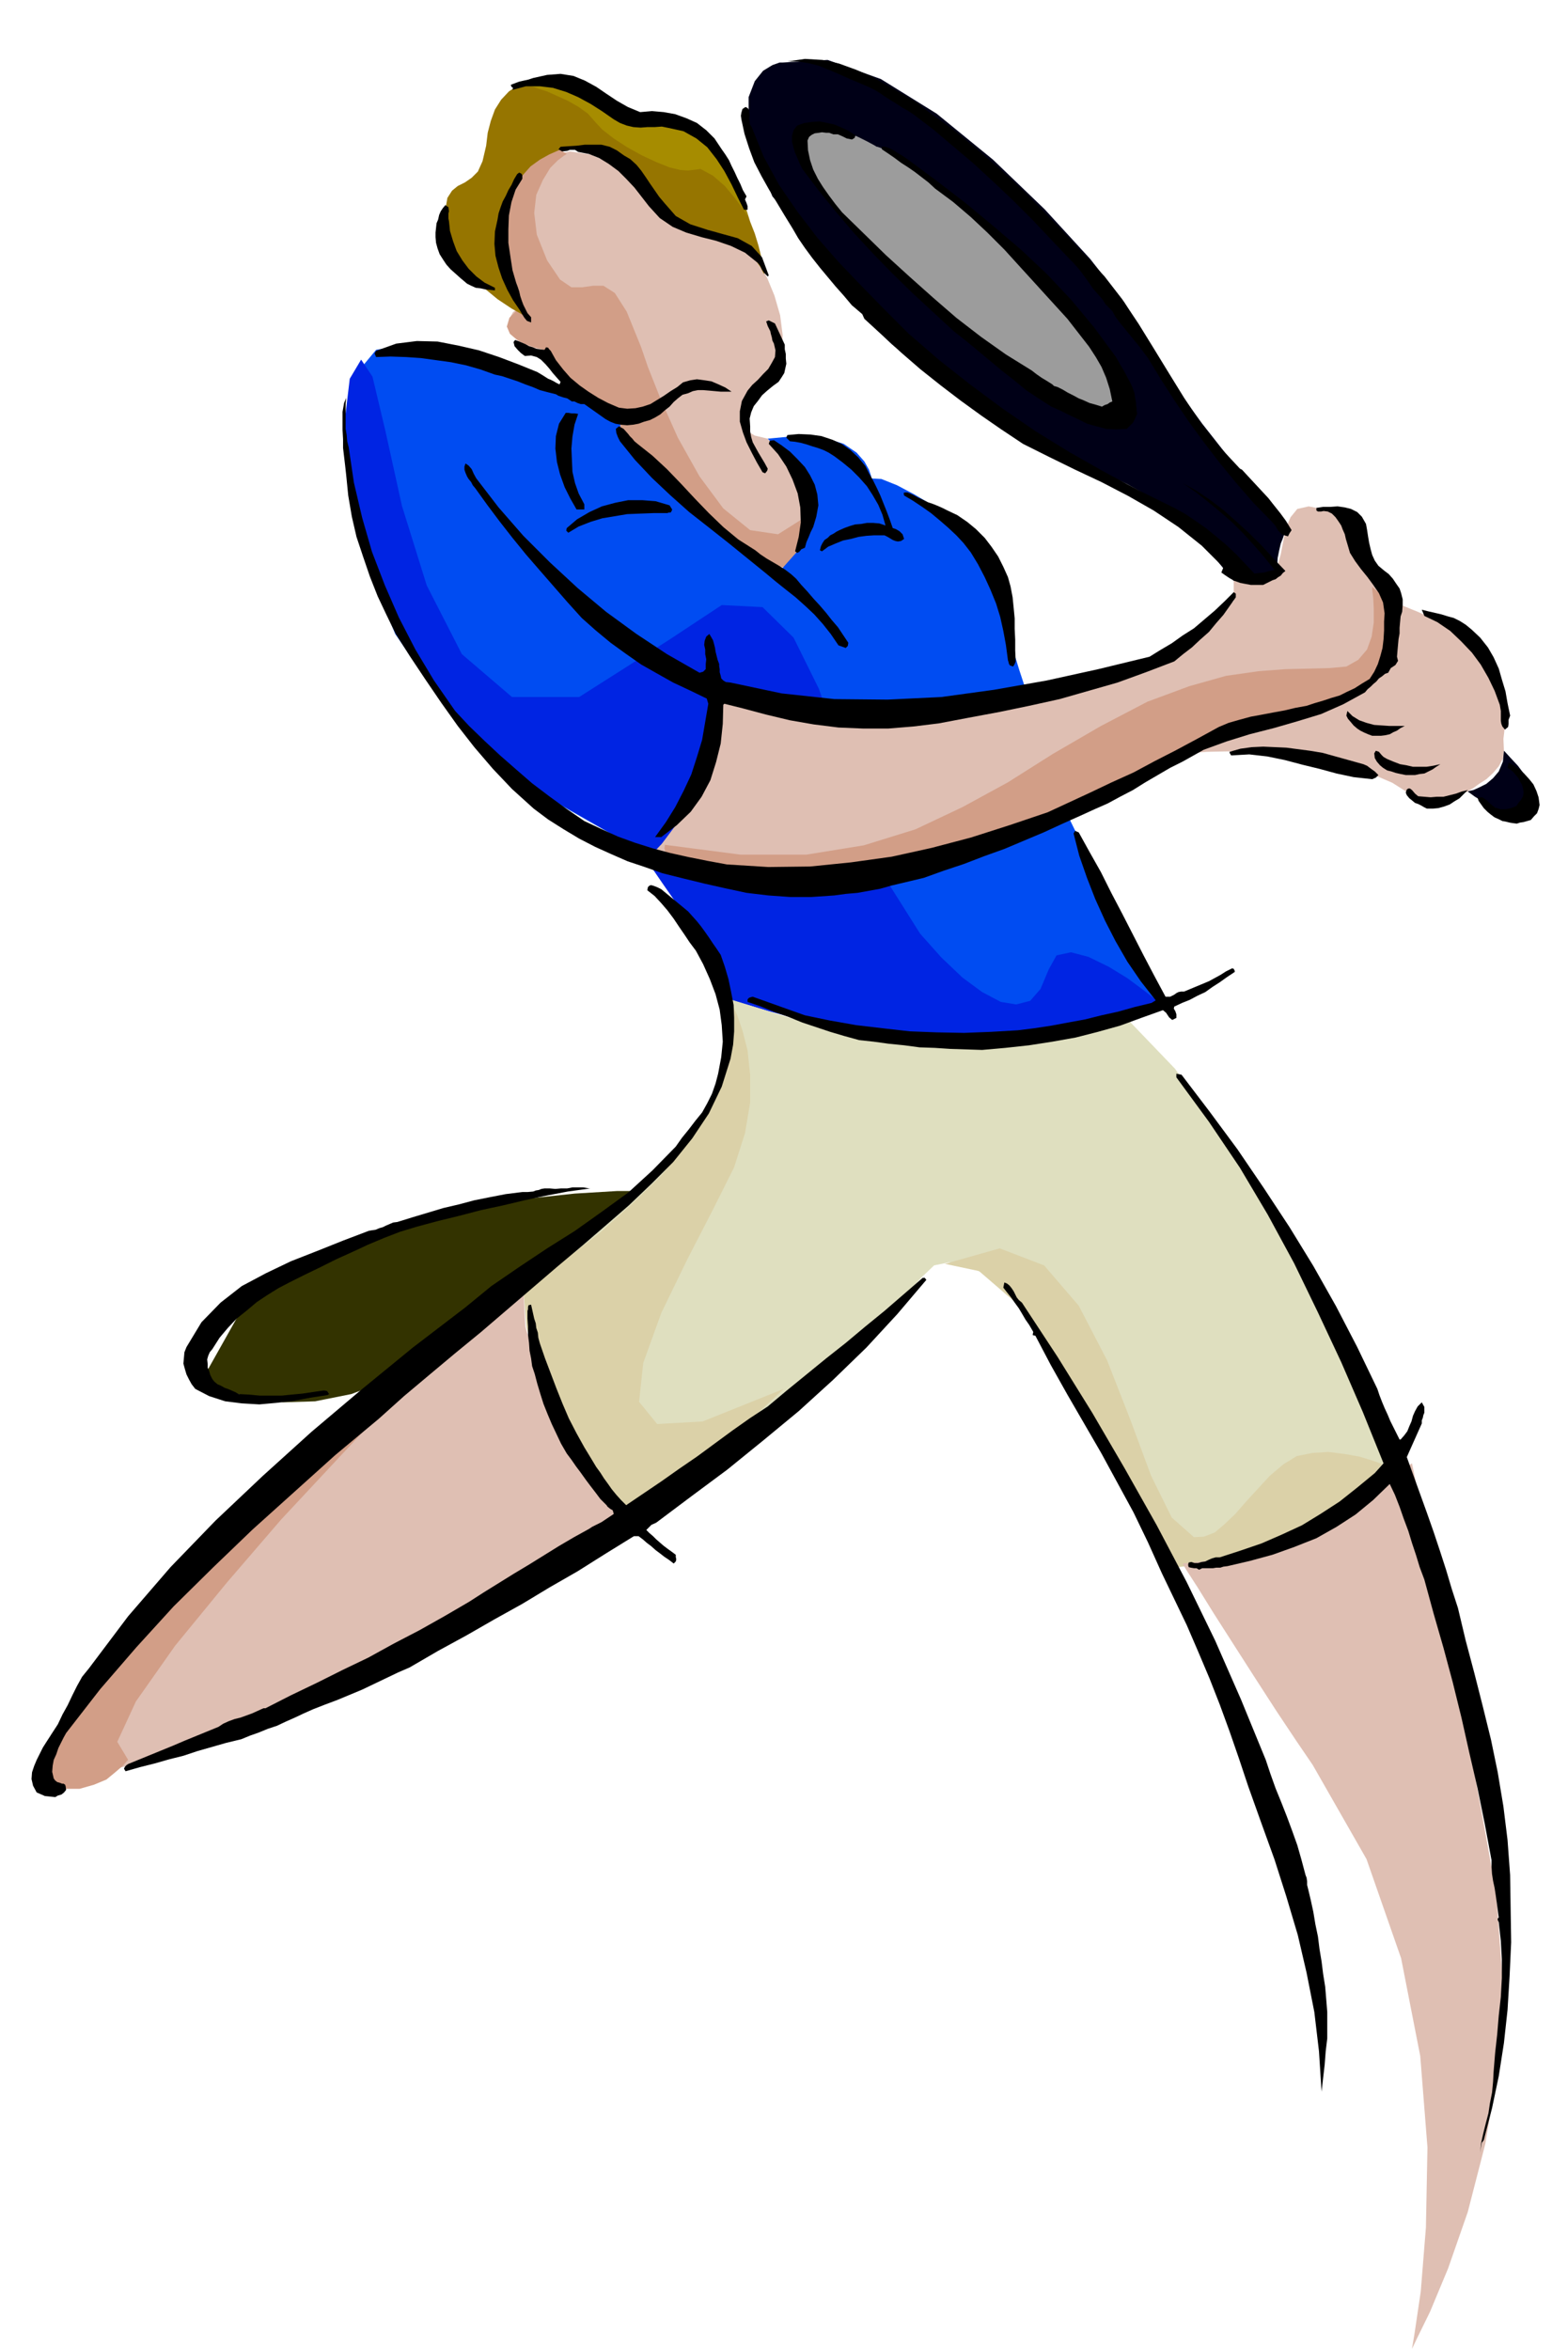
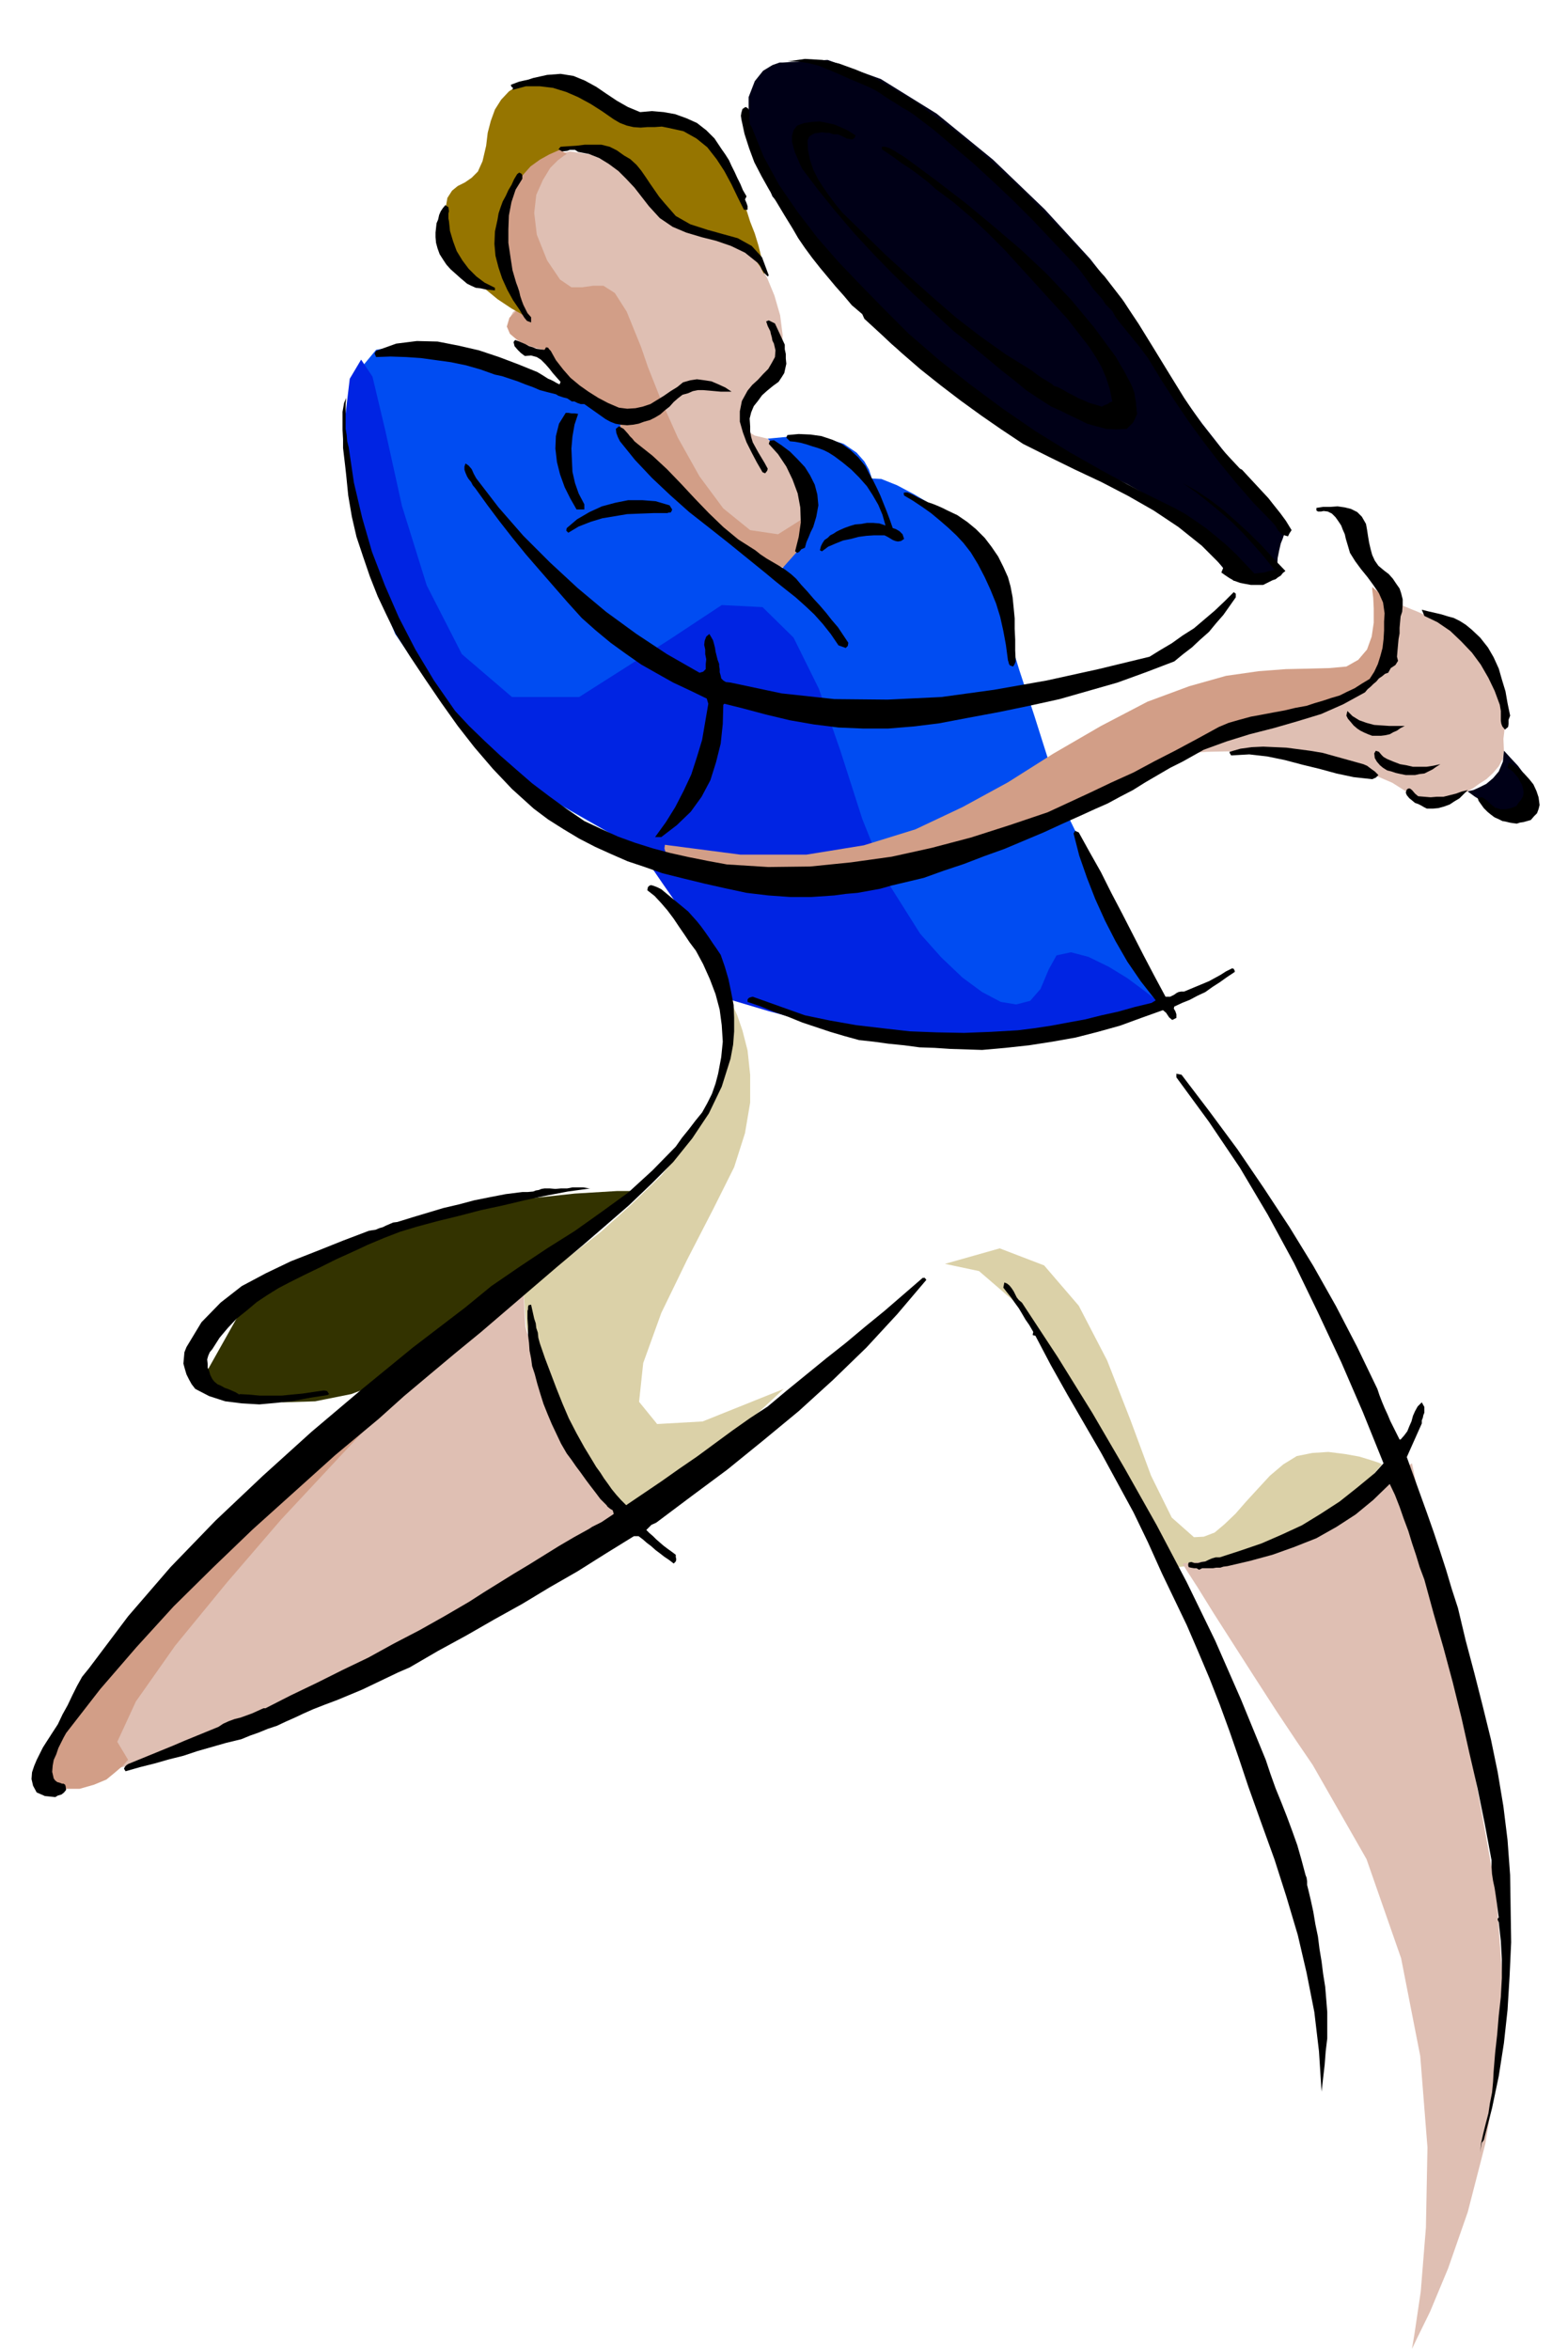
<svg xmlns="http://www.w3.org/2000/svg" fill-rule="evenodd" height="734.891" preserveAspectRatio="none" stroke-linecap="round" viewBox="0 0 3035 4548" width="490.455">
  <style>.brush1{fill:#dfbfb3}.pen1{stroke:none}.brush2{fill:#d29e87}.brush9{fill:#000017}.brush12{fill:#000}</style>
  <path class="pen1 brush1" d="m1198 792-6-4-15-8-21-12-24-15-26-19-24-19-19-20-11-18-3-1h-5l-9-2-9-2-11-5-10-6-9-10-7-13-3-14 2-11 5-9 8-6 8-5 8-3 5-2h3l-4-7-8-16-11-26-10-32-8-38-2-41 5-43 17-41 4-6 13-11 20-15 28-12 34-7 40 6 44 19 49 40 3 4 11 14 17 18 24 21 29 20 35 17 40 10 45 2 4 5 10 15 14 24 17 30 14 34 11 38 5 39-3 40-7 12-9 15-12 15-12 15-13 13-10 11-7 7-2 3-2 2-2 7-3 10 1 12 3 12 9 11 15 9 25 6 4 5 14 15 16 24 17 32 11 37 3 43-10 45-26 48-13-7-32-19-47-29-53-38-56-47-51-51-41-56-24-59z" />
  <path class="pen1 brush2" d="m1097 298-5 3-12 9-15 15-14 23-13 29-4 35 5 42 20 50 25 37 22 15h21l21-3h20l22 14 23 36 28 69 13 38 25 63 33 74 42 75 46 62 52 42 54 8 57-36 6 16 1 17-3 16-5 15-9 12-12 10-13 8-13 6-25-7-39-22-50-36-53-42-54-48-47-47-36-43-18-33-7-5-16-13-23-19-25-21-26-24-23-23-16-22-5-16-6-2-12-3-17-6-16-8-14-12-6-14 5-17 20-20-4-8-8-21-11-31-9-37-7-42 2-41 11-39 24-32 24-25 17-17 11-12 8-6 5-2 6 2 8 5 14 9z" />
  <path class="pen1" style="fill:#004cf2" d="m1507 1108-15-11-39-26-54-40-60-48-59-53-49-52-30-48-3-38-17-7-44-17-63-24-75-25-81-24-77-18-66-8-47 8-35 42-20 88v121l29 145 63 154 106 154 154 143 211 120 6 7 18 21 24 31 30 39 29 42 27 45 19 43 11 40 20 9 60 25 90 30 115 29 130 19 142 1 145-26 142-58-173-354-6-16-15-43-23-64-25-79-29-88-28-91-27-88-20-77-8-6-20-14-29-20-34-22-37-22-34-18-30-12-19-1-1-5-4-12-9-16-15-17-25-17-35-11-49-5-63 6 6 6 17 18 20 27 21 35 12 39 2 44-17 45-40 45z" />
  <path class="pen1" style="fill:#0024e3" d="m2244 1941-120 54-135 25-141 1-137-14-124-24-99-26-67-20-24-8v1l1 4 1 4 2 5 1-4-1-10-1-17-11-30-19-38-27-44-29-45-30-43-24-35-18-24-6-9-206-119-151-142-105-154-65-152-34-142-8-118 10-84 22-37 22 33 25 105 32 145 48 154 68 133 97 83h130l173-110 103-68 79 4 60 59 49 99 42 121 42 131 49 122 63 100 41 46 41 39 38 28 36 19 30 5 27-7 20-23 16-38 15-27 28-6 34 9 39 19 36 22 31 23 22 17 9 8z" />
-   <path class="pen1 brush1" d="m1378 1321 30 7 84 16 123 17 152 10 165-7 168-31 156-65 132-105v-39h2l7 3 10 2 14 2 13-2 14-4 13-11 11-16 7-25 5-26 5-25 9-21 13-16 22-5 31 6 44 21 36 72 2 2 8 9 10 13 11 18 9 21 7 25 1 27-5 31-7 28-5 26-9 21-16 22-30 19-47 19-70 21-96 24-34 19-91 49-137 66-167 70-187 59-191 38-183 1-161-46 6-8 19-20 24-32 28-40 24-51 19-58 8-64-6-67z" />
  <path class="pen1" style="fill:#967500" d="m1016 612-8-5-18-10-27-18-29-24-30-30-24-35-15-40-3-44 4-23 9-14 11-9 14-7 13-9 12-12 9-20 7-30 3-25 6-23 8-22 12-19 15-16 18-12 23-6h28l28 5 28 10 25 13 25 14 21 12 20 12 18 7 15 2 16-3 26 1 29 5 33 12 32 19 29 29 24 40 17 55 1 4 5 14 6 19 9 23 7 23 6 24 4 19 1 13-2-4-5-10-10-14-14-15-20-17-25-15-33-11-38-5-4-2-8-5-13-8-15-11-19-17-18-19-19-25-16-28-5-3-11-6-18-9-20-9-23-8-23-5-22-1-17 7-18 8-18 10-18 13-16 18-16 22-12 32-9 39-6 52 48 127z" />
  <path class="pen1 brush1" d="m2261 1462 9-2 26-2 40-3 52-1 58 1 65 6 66 12 67 20 51 22 30 19 16 14 8 10 7 3 13-3 25-10 47-16 2-2 9-5 11-8 14-9 13-12 11-13 8-15 2-15-1-23 2-17 2-17 2-16-2-20-7-25-16-32-24-40-18-20-24-17-27-17-27-13-27-12-22-9-15-6-5-1v2l1 9v31l-3 19-5 23-9 22-11 23-24 20-37 21-47 19-50 18-49 14-41 12-29 8-10 3-127 50z" />
  <path class="pen1 brush2" d="M2656 1136v5l2 16 1 21v27l-4 27-9 25-17 20-23 13-33 3-38 1-46 1-53 4-63 9-71 20-81 30-90 47-93 54-87 55-88 48-91 43-100 31-111 18h-128l-146-19-1 7 6 20 21 23 47 21 81 7 126-10 180-37 245-70 396-184 9-1 26-2 38-6 46-8 48-15 48-20 41-28 31-35 19-38 10-29 3-23-3-18-9-15-11-13-14-13-14-12z" />
-   <path class="pen1" style="fill:#dfdfbf" d="m1397 1929 5 9 9 29 4 46-9 63-34 76-66 91-109 101-160 114-3 11-5 33-2 50 7 64 17 72 35 79 56 80 82 78 20-16 56-40 80-59 96-71 98-77 92-74 73-67 47-51 22-21 29-6 31 5 33 15 30 19 27 22 21 20 13 18 16 31 34 59 43 77 50 86 47 83 42 73 29 50 12 20 10 1 31 4 46-1 59-8 67-21 74-39 75-60 75-87-13-28-33-72-52-107-67-129-80-140-89-139-94-127-97-101-17 4-46 12-72 14-95 12-117 3-132-8-146-27-155-48z" />
  <path class="pen1" d="m1416 1941 3 6 8 18 10 29 10 39 5 47v54l-10 59-21 66-40 80-51 99-50 103-35 97-8 75 35 43 88-5 157-63-288 268-10-13-25-33-36-52-40-63-41-73-34-76-24-77-6-72 11-9 33-23 47-35 58-45 59-53 59-57 50-61 38-60 23-55 16-46 9-37 4-28v-22l-1-15-3-8v-2zm413 505 106-30 86 33 67 78 55 106 45 115 40 108 40 81 43 38 19-1 21-8 19-16 21-20 21-24 22-24 24-26 26-22 26-16 30-6 31-2 32 4 28 5 23 7 15 5 6 3-7 8-18 22-31 32-44 37-58 35-71 33-86 23-99 11-12-28-32-70-49-99-60-111-69-111-72-94-72-62-66-14z" style="fill:#dbd1a8" />
  <path class="pen1 brush1" d="m1013 2497-44 32-114 90-160 129-179 155-176 163-147 157-94 134-14 97 298-67 36-18 97-45 135-66 157-75 155-78 136-69 95-54 35-26-11-13-25-34-37-52-41-63-41-73-34-76-23-77-4-71zm1528 919-32-47-38-57-42-65-41-64-39-61-31-50-22-34-7-12 75-8 77-21 74-31 69-36 59-37 48-31 30-22 12-8 5 24 14 68 21 100 26 124 26 135 27 138 24 131 20 113 13 172-9 163-25 149-34 132-38 109-35 84-26 53-9 19 5-30 12-81 10-124 3-155-14-177-37-189-67-192-104-182z" />
  <path class="pen1" style="fill:#330" d="M1227 2305h-32l-83 5-120 13-140 27-146 43-136 65-110 90-68 121 6 4 21 10 32 12 44 13 53 6 62-2 70-14 77-29 470-364z" />
  <path class="pen1 brush9" d="m2493 1022-10-12-26-30-38-45-44-54-48-61-45-62-39-59-28-51-39-63-66-84-88-96-100-96-109-89-108-67-103-37-87 5h-6l-14 5-18 11-16 20-12 31v46l13 62 33 84 6 7 17 23 25 33 31 40 33 43 33 43 31 38 26 31 29 28 44 36 51 37 55 39 52 34 44 29 30 19 12 8 9 3 26 9 38 14 46 20 49 23 49 28 44 31 36 35 25 30 19 23 13 16 10 12 5 6 3 4 1 1 1 1h3l9 2 12 1 16 2 14-3 14-4 10-10 6-14 1-18 3-15 3-13 4-10 3-9 3-6 2-4 2-1z" />
-   <path class="pen1" style="fill:#9c9c9c" d="m1697 284-5-3-13-7-18-9-21-9-23-8-22-5h-19l-13 7-9 15v24l11 33 23 42 36 50 55 60 74 68 97 77 95 70 73 51 53 34 38 21 24 8 16 2 10-5 8-8 3-15-4-26-12-35-21-41-32-50-43-54-57-58-69-61-70-56-54-42-42-30-29-19-21-13-12-6-6-2h-1z" />
-   <path class="pen1" style="fill:#a68c00" d="m1028 167 4 1 11 4 16 5 20 9 20 9 21 12 18 13 14 16 14 15 22 17 26 17 29 16 28 13 25 10 21 5 15 1 24-3 24 13 23 20 20 24 15 20 9 14h1l-8-17-3-7-6-16-10-24-12-27-15-29-14-25-14-20-14-10-15-6-17-3-19-2h-18l-18-1-16-1-15-1-10-2-15-8-23-12-28-15-30-14-32-13-28-7-24-1-16 10z" />
  <path class="pen1 brush2" d="m738 2736-28 27-69 74-97 104-105 122-100 122-76 108-36 78 21 35-3 3-8 9-14 12-17 14-24 10-28 8h-33l-36-8 3-17 15-47 30-73 55-93 81-110 115-121 154-128 200-129z" />
  <path class="pen1 brush9" d="m2911 1453 3 3 10 11 14 15 15 20 12 19 9 20 1 17-7 14-17 6-19-1-22-6-20-9-20-11-15-9-11-8-3-2 2-1 9-2 11-5 14-7 13-11 11-13 8-19 2-21z" />
  <path class="pen1 brush12" d="m1798 217 46 33 45 37 44 38 44 41 41 41 41 43 39 42 40 43 34 44 32 48 29 47 30 49 29 47 32 48 35 45 41 44 4 2 12 13 13 14 13 14 13 14 11 14 12 15 11 15 11 18-4 6-3 6-7-2-5-2-4-4-3-3-5-9-7-8-36-37-33-38-32-39-30-39-30-41-27-40-27-42-25-41-9-12-9-12-9-11-9-11-9-11-9-11-9-12-6-11-7-7-6-6-5-8-4-5-8-9-7-8-7-10-7-10-8-11-8-10-9-10-8-8-36-38-35-37-37-37-37-35-39-36-39-33-39-33-38-29-12-8-11-6-12-8-10-6-11-7-10-7-10-6-10-5-21-9-19-8-20-9-19-8-20-8-20-5-20-3h-20l34-5 34 2 32 7 33 12 30 13 30 17 29 17 30 18 22 17zm-559 0 23-2 23 2 22 4 22 8 20 9 18 14 16 16 14 21 7 10 7 11 5 11 6 12 5 11 6 12 5 12 7 12-3 6 3 7 2 6v7h-7l-12-24-12-25-14-26-15-23-18-23-21-17-25-14-27-6-15-3-14 1h-14l-13 1-14-1-13-3-13-5-12-7-23-16-22-14-24-13-23-10-26-8-25-3h-27l-26 7 1-4-2-1-2-3v-2l8-3 8-3 9-2 9-2 9-3 9-2 9-2 9-2 26-2 25 4 22 9 22 12 19 13 21 14 21 12 24 10zm216 29 23 57 30 55 35 51 39 51 41 47 45 47 45 46 46 46 59 51 61 48 62 46 64 44 65 40 67 38 67 36 69 34 20 11 21 14 20 14 21 17 19 16 19 18 17 18 18 19 9-1 10-1 10-3 10-2-20-25-20-23-21-23-21-21-24-21-23-19-24-19-25-17 27 15 27 18 26 20 26 23 24 22 24 24 22 24 23 24-5 4-4 5-5 3-5 4-6 2-6 3-6 3-6 3h-24l-11-2-10-2-11-4-9-5-9-6-7-5 4-10-42-42-45-36-48-32-49-28-52-27-51-24-51-25-50-25-42-28-39-27-40-29-38-29-39-31-37-32-36-33-36-33-4-9-7-6-7-6-6-5-16-19-16-18-15-18-15-18-15-19-14-19-13-19-11-19-16-26-15-25-15-25-14-25-14-27-10-27-9-28-6-28-1-7 1-6 2-7 6-4 4 2 3 4v4l1 6-1 6 1 6v5l4 6z" />
  <path class="pen1 brush12" d="m1656 262-2 5-5 3-10-2-8-4-9-4h-9l-8-3h-6l-8-1-6 1-8 1-6 3-5 4-3 7 1 19 4 19 6 18 9 18 10 16 12 17 12 16 13 16 42 41 43 42 45 41 46 41 45 39 48 37 48 34 50 31 9 7 10 7 10 6 11 7 3 3 7 2 10 5 10 6 10 5 11 6 10 4 11 5 11 3 13 4 5-3 6-2 4-3 5-2-5-24-7-22-9-21-11-19-13-20-14-18-14-18-14-18-31-34-30-33-31-34-30-33-33-33-32-30-34-29-35-26-13-12-13-10-13-10-13-9-14-9-12-9-13-9-12-8v-5h6l7 2 6 3 7 4 6 4 7 4 6 4 7 5 54 40 56 43 53 44 54 46 50 47 48 51 44 53 42 57 4 7 5 9 5 8 5 9 4 8 5 9 4 9 4 11 1 8 2 11v5l1 5v5l1 6-4 9-4 8-6 6-6 6-21 1-19-1-19-5-18-5-18-9-17-8-18-9-16-7-25-16-24-16-23-19-23-18-24-20-23-19-24-20-23-18-40-37-40-37-39-38-37-38-37-40-35-41-34-42-31-41-5-10-4-10-5-11-3-10-3-12v-11l3-11 7-9 14-5 15-2 14-1 15 3 14 3 14 6 13 6 14 9zm-369 132 21 24 28 16 31 10 32 9 29 8 27 15 20 22 13 35-2 2-7-7-4-6-4-8-4-5-25-20-27-13-29-10-28-7-30-9-26-11-25-17-21-23-14-18-14-18-16-17-15-15-19-14-18-11-20-8-21-4-6-4h-10l-5 2-10 1-7-4 4-5 15-1 16-1 16-2h32l16 4 14 7 14 10 12 7 12 11 9 11 9 13 8 12 9 13 9 13 11 13zm-276-48-13 21-8 24-5 26-1 27v26l4 27 4 26 7 24 3 8 3 9 2 9 3 9 3 8 4 8 4 8 7 8v10l-8-3-5-6-5-8-4-7-13-19-11-20-10-22-7-21-6-23-2-23 1-24 5-23 2-12 4-12 4-11 6-11 5-11 6-10 5-11 6-10 4-3 4 2 2 3v7zm-142 82 2 19 6 20 7 19 11 18 12 16 15 15 16 12 20 10v5l-10-1-9-1-9-2-9-1-9-4-8-4-7-6-6-5-10-9-9-8-8-9-6-9-7-11-4-11-3-11-1-11v-9l1-9 1-9 3-7 2-9 3-7 4-6 5-6 6 4 1 8-1 4v10l1 5zm650 239v9l2 9v9l1 10-2 9-2 9-5 8-6 9-11 8-11 9-10 9-8 11-8 10-5 12-3 12 1 15v10l2 11 3 10 6 11 5 9 6 10 6 10 6 11-1 4-4 5-5-2-11-19-10-19-10-20-7-19-6-21v-20l4-20 11-20 9-11 11-10 10-11 10-10 7-12 6-11 1-13-3-13-3-6-1-6-2-7-1-5-5-10-3-9 5-2 4 2 4 2 4 2 19 41zm-465 10 3-5 4 1 2 3 3 3 10 18 14 18 14 16 18 15 17 12 19 12 19 10 21 9 16 2 16-1 14-3 15-5 13-8 13-8 13-9 13-8 11-9 14-4 13-2 15 2 13 2 14 6 13 6 12 8h-21l-11-1-11-1-12-1h-10l-10 2-9 4-11 3-9 7-8 7-8 9-9 7-9 8-10 6-10 5-11 3-11 4-11 2-11 1-12-1-11-2-10-4-9-5-41-29h-7l-6-2-6-3h-5l-9-6-8-2-9-3-5-3-16-4-15-4-14-6-14-5-15-6-15-5-15-5-14-3-28-10-28-8-29-6-29-4-29-4-29-2-30-1-28 1-3-7 3-5 39-14 40-5 40 1 41 8 39 9 39 13 37 14 37 15 10 6 11 7 5 2 6 3 5 3 6 3 2-5-8-9-7-8-7-9-7-8-9-9-8-5-11-3-12 1-8-6-6-6-6-7-2-8 3-4 6 2 7 3 7 3 7 4 7 2 7 3 7 1 9 1z" />
  <path class="pen1 brush12" d="m675 866 10 68 16 68 19 66 25 65 27 62 32 62 36 60 41 59 27 29 30 29 30 28 32 28 30 26 33 25 33 24 35 24 32 15 33 15 33 12 35 11 34 9 36 8 35 7 38 7 80 5 81-1 79-8 79-11 77-17 76-20 75-24 74-25 41-19 41-19 42-20 42-19 41-22 41-21 41-22 42-23 19-8 21-6 22-6 22-4 21-4 22-4 21-5 22-4 15-5 17-5 15-5 17-5 14-7 15-7 14-9 15-9 9-14 7-15 5-16 4-15 2-17 1-17v-17l1-16-3-21-8-18-11-16-11-15-13-16-11-15-10-16-5-17-3-10-2-9-4-9-3-8-6-9-5-7-7-7-8-4-8-1-5 1h-6l-3-2v-5l13-2h14l14-1 14 2 12 3 12 6 9 9 8 14 2 11 2 13 2 12 3 13 3 11 5 11 7 10 12 10 8 6 8 9 6 9 7 10 3 9 3 12v11l-1 13-3 9-1 11-1 11v11l-2 11-1 11-1 11-1 12 2 8-5 8-9 6-5 9-6 2-6 5-6 4-5 6-6 5-5 5-6 5-5 6-42 23-43 19-46 14-45 13-47 12-45 14-44 16-41 23-24 12-24 14-24 14-24 15-25 13-24 13-25 11-24 11-38 17-37 17-38 16-38 16-39 14-39 15-39 13-39 14-21 5-21 5-21 5-21 6-22 4-22 4-23 2-22 3-44 3h-42l-42-3-42-5-42-9-40-9-41-10-40-10-34-12-33-11-32-14-31-14-31-16-30-18-30-19-28-21-42-38-37-39-36-42-32-41-32-45-30-44-30-45-28-44-18-37-17-36-15-38-13-38-13-39-9-39-7-41-4-40-2-18-2-17-2-17v-17l-1-18v-35l3-17 4-10-1 11v49l2 12 1 12 3 12z" />
  <path class="pen1 brush12" d="m1119 801-7 21-4 23-2 23 1 23 1 22 5 22 7 20 11 21v10h-15l-12-21-11-22-9-25-6-24-3-26 1-24 6-24 13-21h5l6 1h6l7 1zm115 58 29 23 28 26 27 28 27 29 27 28 28 27 29 24 33 21 10 8 12 8 12 7 12 7 11 7 12 9 10 9 10 12 12 13 12 14 12 13 12 14 11 14 12 14 10 15 10 15-1 6-4 4-14-5-15-22-15-19-17-19-17-16-19-17-19-15-20-16-18-15-37-30-37-30-38-30-37-29-37-33-35-33-33-35-29-36-4-8-3-8-1-8 6-5 9 5 9 10 3 4 5 5 4 5 6 5zm441 43 7 14 8 14 7 14 7 15 6 15 6 15 6 16 6 17 6 2 7 4 6 6 3 9-6 4-6 1-5-1-5-2-5-3-5-3-6-3h-20l-15 1-15 2-15 4-15 3-15 6-14 6-12 9-2-1-2-1 2-8 3-6 4-6 6-4 5-5 6-3 6-4 6-3 9-4 11-4 10-3 12-1 11-2h12l12 1 12 4-6-21-8-19-11-19-11-17-15-17-15-15-17-14-16-12-11-7-10-5-11-4-10-3-12-4-11-3-11-2-10-1-7-7 2-5 22-2 23 1 21 3 21 7 18 8 17 12 15 14 14 17z" />
  <path class="pen1 brush12" d="m1584 978-2 11-2 11-3 10-3 10-5 10-4 10-4 9-3 11-7 3-4 5-4 2-4-3 7-28 4-28-1-29-5-27-10-27-12-25-16-24-18-20 2-6 8-1 15 10 16 12 14 14 15 16 10 16 9 18 5 19 2 21z" />
-   <path class="pen1 brush12" d="m922 926 43 56 48 55 51 51 54 50 55 46 59 43 59 39 63 36 7-2 5-5v-10l1-9-2-10v-9l-2-9 1-8 3-8 6-5 3 5 4 7 2 7 2 8 1 7 2 8 2 8 3 8v4l1 6v6l2 7 1 5 4 4 5 3 9 1 99 21 102 11 103 1 104-5 102-14 102-18 100-22 99-24 21-13 22-13 21-15 22-14 20-17 20-17 19-18 18-18 4 3v7l-12 17-12 17-14 16-14 17-17 15-16 15-17 13-17 14-55 21-55 20-56 16-56 16-59 13-58 12-59 11-58 11-49 6-49 4h-48l-48-2-48-6-46-8-46-11-45-12-36-9-2 2-1 37-4 38-9 36-11 35-17 32-21 29-27 26-30 23h-12l21-29 18-29 16-31 15-32 11-34 10-33 6-35 6-35-3-10-33-16-32-15-32-18-30-17-30-21-29-21-29-24-27-24-28-31-27-31-27-31-26-30-26-32-25-32-24-32-23-32-5-6-3-6-5-6-3-5-3-7-2-6v-6l2-6 6 4 6 7 4 9 5 9z" />
+   <path class="pen1 brush12" d="m922 926 43 56 48 55 51 51 54 50 55 46 59 43 59 39 63 36 7-2 5-5v-10l1-9-2-10v-9l-2-9 1-8 3-8 6-5 3 5 4 7 2 7 2 8 1 7 2 8 2 8 3 8v4l1 6v6l2 7 1 5 4 4 5 3 9 1 99 21 102 11 103 1 104-5 102-14 102-18 100-22 99-24 21-13 22-13 21-15 22-14 20-17 20-17 19-18 18-18 4 3v7l-12 17-12 17-14 16-14 17-17 15-16 15-17 13-17 14-55 21-55 20-56 16-56 16-59 13-58 12-59 11-58 11-49 6-49 4h-48l-48-2-48-6-46-8-46-11-45-12-36-9-2 2-1 37-4 38-9 36-11 35-17 32-21 29-27 26-30 23h-12l21-29 18-29 16-31 15-32 11-34 10-33 6-35 6-35-3-10-33-16-32-15-32-18-30-17-30-21-29-21-29-24-27-24-28-31-27-31-27-31-26-30-26-32-25-32-24-32-23-32-5-6-3-6-5-6-3-5-3-7-2-6v-6l2-6 6 4 6 7 4 9 5 9" />
  <path class="pen1 brush12" d="m1951 1117 5 18 4 21 2 20 2 21v20l1 21v21l1 21-2 5-3 5-6-2-2-3-1-4-1-3-4-30-5-27-6-27-8-26-11-27-11-24-13-25-14-23-14-18-14-15-16-15-15-13-18-15-17-12-18-12-17-10-1-5 3-1h4l3 1 9 4 9 5 9 4 10 5 9 3 10 4 9 4 10 5 19 9 19 13 17 14 17 17 13 17 13 19 10 20 9 20zm-650-131-1 3-2 3h-4l-2 1h-27l-26 1-25 1-24 4-24 4-23 7-23 9-20 12-4-4 1-5 20-17 24-14 24-11 26-7 25-5h27l26 2 27 8 5 8zm1547 232 17 16 15 19 11 19 10 22 6 21 7 23 4 23 5 24-3 8v8l-1 6-6 5-5-6-2-5-1-6v-19l-1-6-1-6-10-27-12-25-15-26-17-23-21-22-21-20-25-17-25-12-5-12 12 3 13 3 13 3 13 4 11 3 12 6 11 7 11 9zm-129 187-8 4-7 5-7 3-7 4-9 2-8 1h-17l-8-3-7-3-8-4-6-4-7-6-5-6-6-7-3-6 2-9 10 10 13 8 14 5 15 4 15 1 15 1h29zm-80 74 7 3 8 6 7 5 7 7-5 5-7 3-36-4-33-7-33-9-33-8-34-9-34-7-35-4-35 2-3-5v-2l21-6 22-3 22-1 23 1 22 1 23 3 23 3 24 4 79 22zm46-10 12 5 13 5 12 2 13 3h26l13-2 14-3-8 5-7 5-8 4-8 4-9 1-9 2h-18l-10-2-9-2-9-3-8-2-8-5-6-5-6-7-4-7-1-9 3-5 6 2 5 6 4 4 7 4zm295 89-2 8-3 8-6 6-6 7-7 2-7 2-7 1-6 2-8-1-6-1-8-2-6-1-8-4-7-3-8-6-6-5-7-7-5-7-5-7-2-6 9-1 9 6 7 7 9 7 10 3h11l10-2 10-4 4-6 5-6 4-7 1-7-1-8-2-7-4-7-3-6-5-6-5-6-6-5-5-3 2-10 10 5 11 8 9 8 10 11 8 10 6 13 4 12 2 15zm-235-17 12 1 12 1 12-1h13l12-3 12-3 11-4 12-3-8 8-8 8-10 6-9 6-11 4-11 3-11 1h-11l-6-3-5-3-6-3-6-2-6-5-5-4-5-6-2-5 2-6 3-2h3l4 3 6 7 6 5zm-657 70 21 38 22 39 20 40 21 40 20 39 21 41 21 40 22 41h9l8-4 4-3 4-2 5-1h6l12-5 12-5 12-5 12-5 11-6 11-6 11-7 12-6 3 1 2 4v2l-15 10-14 10-14 9-14 10-15 7-15 8-15 6-15 7-1 4 3 5 2 6v7l-8 4-6-5-6-9-6-5-42 15-41 15-43 12-43 11-45 8-45 7-46 5-45 4-31-1-31-1-30-2-29-1-30-4-30-3-29-4-28-3-29-8-27-8-27-9-27-9-27-11-26-9-27-11-26-9v-5l3-3 3-1 4-1 101 36 48 10 51 9 51 6 53 6 52 2 53 1 52-2 52-3 32-4 33-5 32-6 33-6 32-8 32-7 32-9 33-8 8-5-29-37-26-38-23-40-20-39-19-42-16-41-15-43-11-43 3-5 7 3zm-756 153 8 9 9 10 8 10 8 11 7 10 8 12 7 10 8 12 8 23 7 24 5 24 5 26 1 25v26l-2 26-5 27-17 54-25 52-32 48-37 46-42 42-44 42-45 39-44 38-50 42-49 42-49 42-49 42-50 41-49 41-50 42-49 44-84 70-80 72-80 72-77 74-76 75-72 79-70 81-66 85-5 9-5 10-5 10-4 12-5 11-2 11-1 12 3 13 3 4 4 3 4 1 5 2h3l3 2 1 3 1 7-4 5-5 4-7 2-5 3-10-1-10-1-9-4-7-3-7-13-3-13 1-13 4-12 5-12 6-12 6-12 7-11 11-17 11-17 9-19 10-18 9-19 9-18 10-18 13-16 76-101 82-95 87-90 92-87 94-85 97-82 99-81 102-78 50-41 54-37 54-36 54-34 52-37 51-37 47-43 45-46 12-17 13-16 13-17 13-16 10-18 9-18 7-20 5-19 6-32 3-30-2-32-4-30-8-30-11-29-13-29-14-26-12-16-10-15-11-16-10-15-12-16-12-14-13-14-14-11 1-6 3-3 3-1 4 1 8 3 8 4 52 43zm955 316 54 71 54 73 51 75 50 76 46 75 44 78 41 79 39 81 4 12 5 13 5 12 6 13 5 12 6 12 6 12 6 12h2l7-8 6-8 4-10 4-9 3-11 4-9 5-9 8-8 5 9v11l-2 5-1 5-2 5v6l-29 65 13 36 13 36 13 36 13 37 12 36 12 37 11 37 12 37 15 63 17 64 16 63 16 65 13 63 11 66 8 65 5 68 1 65 1 65-3 65-4 66-7 64-10 64-13 62-16 62-4 5-1 6-1 6-1 7 2-19 4-18 5-20 5-19 3-20 4-20 2-21 1-19 3-37 4-36 3-36 4-36 2-37v-36l-2-36-4-36-2-4v-3l2-2-2-15-2-15-2-14-2-13-3-14-2-13-1-14v-13l-13-70-14-69-16-69-15-67-17-69-18-67-19-66-18-66-9-24-7-23-8-24-7-23-9-24-8-23-9-23-10-21-32 31-34 28-37 24-39 22-43 17-42 15-44 12-43 10-8 1-6 2h-8l-6 1h-21l-6 3-5-3h-5l-6-1-4-1-1-3v-3l1-3 5-1 6 2h7l7-2 7-1 6-3 7-3 7-2h8l40-13 41-14 39-17 39-18 36-22 37-24 34-27 34-28 17-19-40-99-42-97-45-96-46-95-51-94-54-91-60-89-63-86v-7l10 2z" />
  <path class="pen1 brush12" d="m1143 2300-44 6-42 8-42 9-42 10-42 9-42 11-41 10-41 11-33 10-31 12-31 13-30 14-31 14-30 15-31 15-30 15-21 11-21 13-21 14-19 16-20 16-17 18-16 19-14 22-5 6-3 7-2 7 1 9v7l3 7 2 7 4 8 4 5 6 5 7 3 7 4 6 2 7 3 7 3 7 4 20 1 21 2h42l20-2 21-2 20-3 21-3 6 1 4 6-3 2-33 5-32 6-34 4-33 3-34-2-32-4-31-10-27-14-7-9-5-9-5-10-3-10-3-11 1-11 1-11 4-10 29-48 37-38 41-32 47-25 48-23 51-20 50-20 50-19 6-1 7-1 7-3 7-2 6-3 7-3 7-3 8-1 29-9 30-9 30-9 30-7 30-8 30-6 31-6 32-4h10l11-1 5-2 6-1 5-2 6-1h10l11 1 11-1h12l10-2h21l11 2h3zm650 177-56 66-60 65-65 63-66 60-69 57-69 56-70 52-68 51-9 4-10 10 6 6 7 6 6 6 8 7 7 6 8 6 7 5 8 6v4l1 5-1 4-4 4-9-7-9-6-9-7-8-6-9-8-8-6-8-7-8-6h-9l-55 34-54 34-54 31-53 32-54 30-54 31-55 30-55 32-23 10-23 11-23 11-23 11-24 10-24 10-24 9-23 9-18 8-17 8-18 8-17 8-18 6-17 7-17 6-17 7-29 7-28 8-28 8-27 9-28 7-28 8-28 7-28 8-3-5 2-4 3-3 3-2 22-9 22-9 22-9 22-9 21-9 22-9 22-9 22-9 9-6 11-5 11-4 12-3 11-4 11-4 11-5 11-5h4l49-25 50-24 50-25 50-24 49-27 50-26 48-27 48-28 28-18 29-18 29-18 30-18 29-18 29-18 29-17 29-16 6-4 6-3 6-3 6-3 6-4 6-4 6-4 6-4-2-7-5-3-5-4-2-3-12-12-9-12-10-13-9-12-10-14-9-12-9-13-9-12-11-19-9-19-9-19-8-19-8-20-6-19-6-20-5-19-5-15-2-15-3-15-1-15-2-16v-16l-1-15v-15l1-3v-4l1-4 5-1 2 9 2 9 2 9 3 9 1 9 3 9 1 10 3 11 10 29 11 29 11 29 12 30 12 28 15 29 15 27 17 28 6 10 8 11 7 11 8 11 7 10 9 11 9 10 10 10 34-23 34-23 34-24 35-24 34-25 34-25 34-24 35-23 37-31 38-31 38-31 38-30 37-31 38-31 37-32 37-32h4l3 4zm185 44 69 105 67 108 63 108 62 110 58 110 55 113 50 114 48 117 9 27 10 28 11 27 11 28 10 27 10 28 8 28 8 30 2 5 1 7v7l2 8 5 21 5 23 4 24 5 24 3 24 4 24 3 24 4 25 2 24 2 25v51l-3 25-2 26-3 26-3 26-5-78-9-76-15-76-17-73-22-74-23-72-26-72-25-70-18-54-18-52-19-52-20-51-22-52-22-51-24-50-24-50-27-60-28-58-31-57-31-57-33-57-33-57-32-57-30-57-5-1v-2l1-4-1-2-7-12-7-10-7-12-6-10-8-11-7-10-8-10-7-9 2-10 5 2 5 4 4 5 4 6 3 6 3 6 4 5 6 5z" />
</svg>